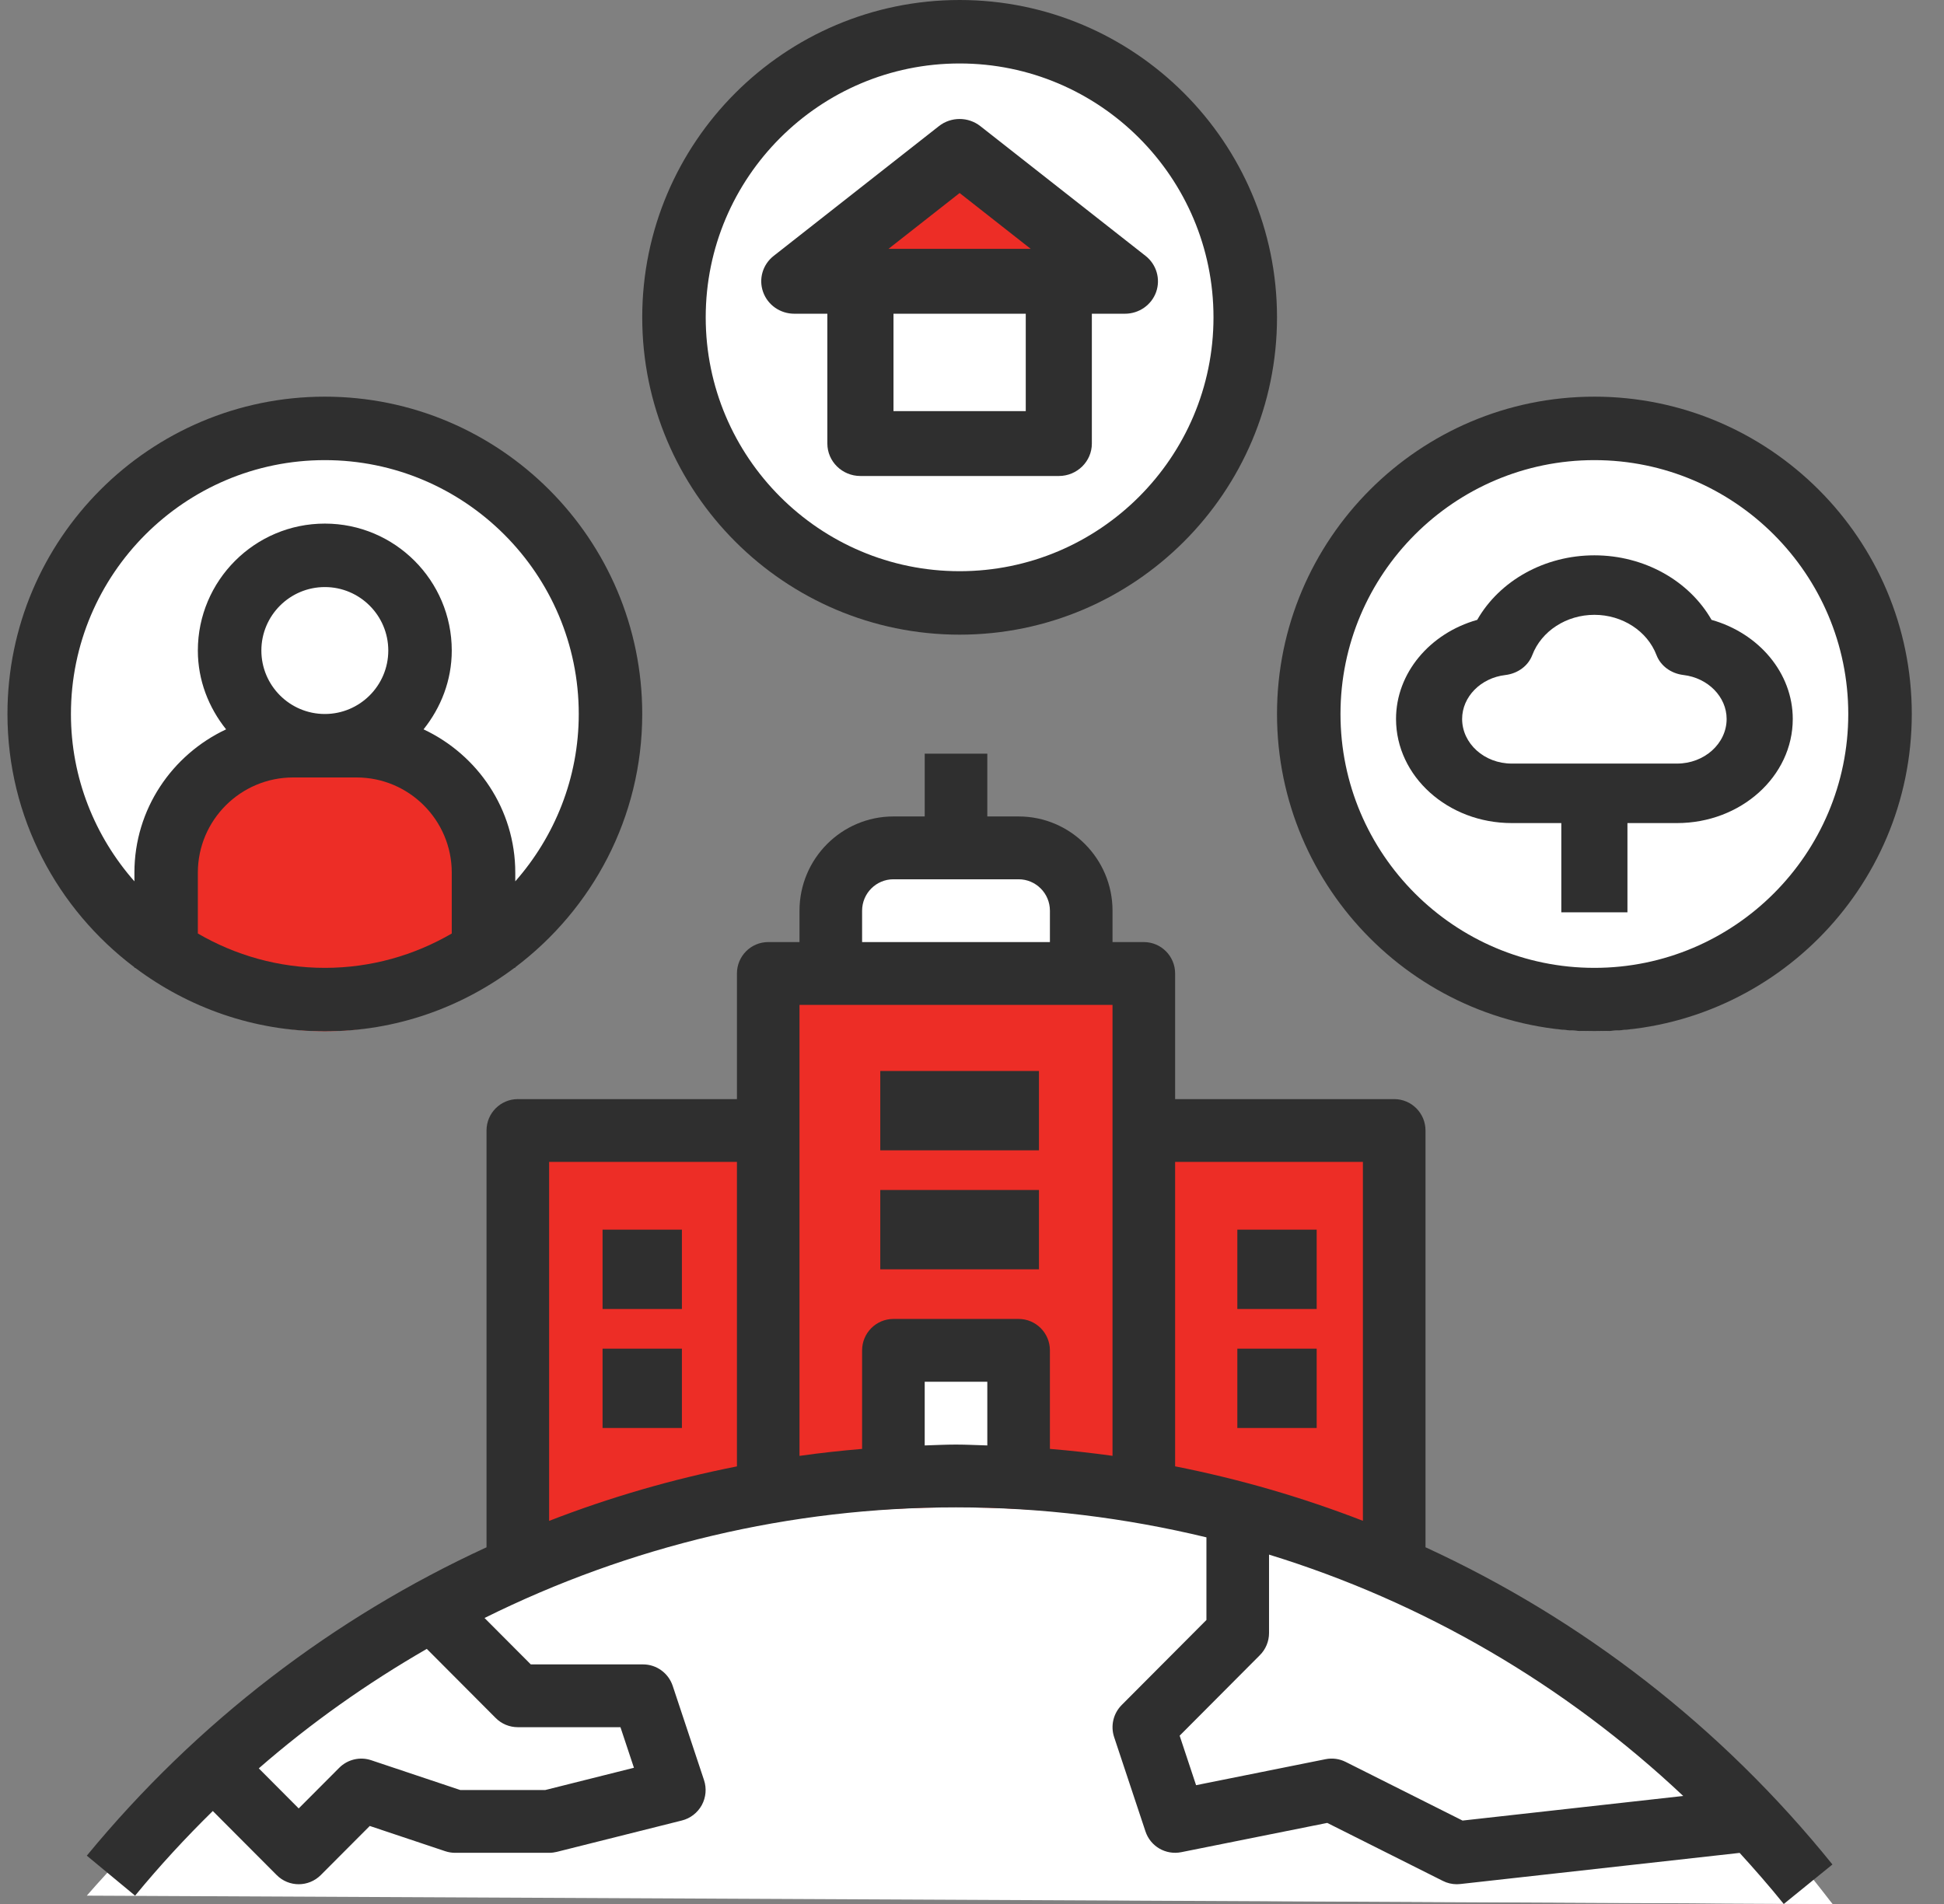
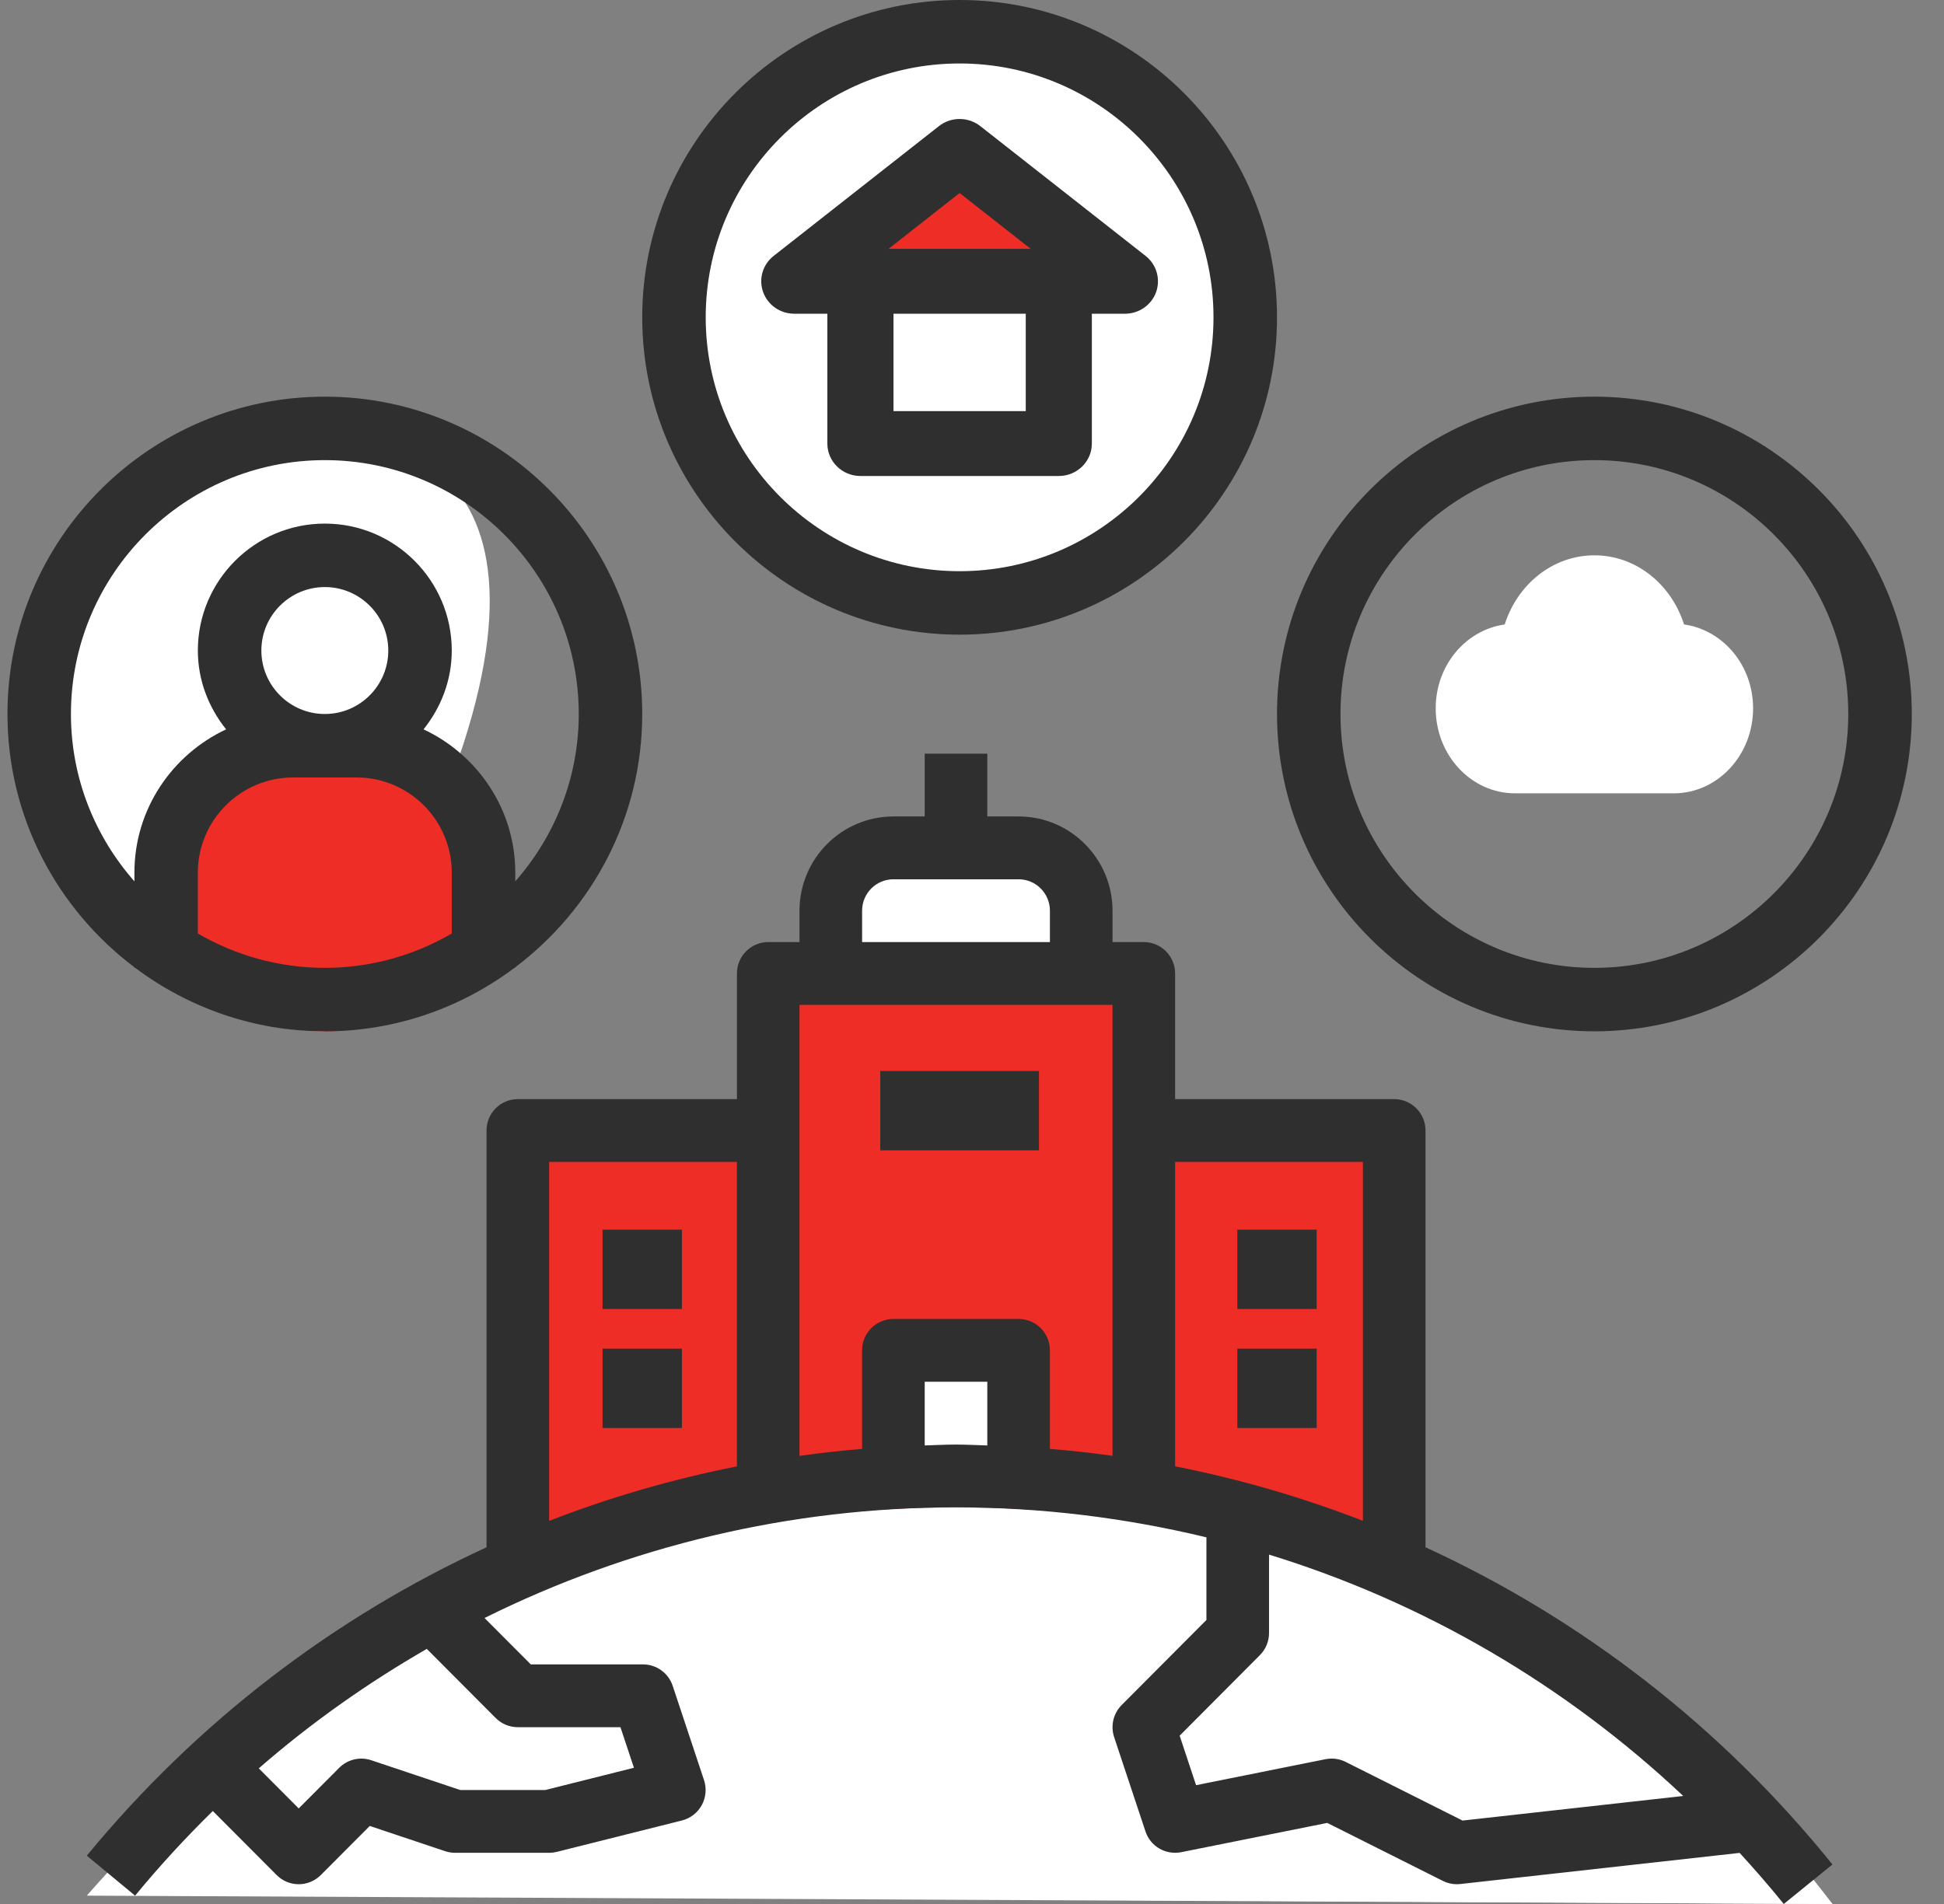
<svg xmlns="http://www.w3.org/2000/svg" width="49" height="48" viewBox="0 0 49 48" fill="none">
  <rect x="0" y="0" width="49" height="48" fill="#808080" stroke="none" />
  <g clip-path="url(#clip0_2121_17437)">
    <path d="M19.188 25H29.188V41H19.188V25Z" fill="#ED2D26" />
    <path d="M13.188 29H19.188V41H13.188V29Z" fill="#ED2D26" />
    <path d="M29.188 29H35.188V41H29.188V29Z" fill="#ED2D26" />
    <path d="M2.188 47.79C7.397 41.811 15.277 38 24.097 38C33.019 38 40.98 41.9 46.188 48" fill="white" />
    <path d="M38.55 41C35.625 44.028 32.104 46.405 28.188 47.903L46.188 48C44.065 45.204 41.474 42.833 38.55 41Z" fill="white" />
    <path d="M7.404 47L9.035 45.45L11.481 46.225H13.926L17.188 45.45L16.372 43.124H13.111L10.877 41C8.811 42.072 6.904 43.386 5.188 44.892L7.404 47Z" fill="white" />
    <path d="M31.512 39V41.823L29.188 44.042L29.962 46.261L33.837 45.521L36.937 47L43.912 46.261L44.188 46.18C40.787 42.769 36.425 40.245 31.512 39Z" fill="white" />
    <path d="M32.188 45.601L33.498 45.328L36.7 47L43.903 46.164L44.188 46.073C42.389 44.097 40.326 42.39 38.063 41C36.306 42.783 34.333 44.33 32.188 45.601Z" fill="white" />
    <path d="M25.688 22H22.688C21.859 22 21.188 22.671 21.188 23.5V25H27.188V23.5C27.188 22.671 26.516 22 25.688 22Z" fill="white" />
    <path d="M22.188 34H26.188V38H22.188V34Z" fill="white" />
    <path d="M24.188 15C28.053 15 31.188 11.866 31.188 8C31.188 4.134 28.053 1 24.188 1C20.322 1 17.188 4.134 17.188 8C17.188 11.866 20.322 15 24.188 15Z" fill="white" />
    <path d="M22.188 7H26.188V11H22.188V7Z" fill="white" />
    <path d="M24.188 4L20.188 7H28.188L24.188 4Z" fill="#ED2D26" />
-     <path d="M40.188 26C44.053 26 47.188 22.642 47.188 18.5C47.188 14.358 44.053 11 40.188 11C36.322 11 33.188 14.358 33.188 18.5C33.188 22.642 36.322 26 40.188 26Z" fill="white" />
    <path d="M42.448 15.743C42.125 14.731 41.24 14 40.188 14C39.135 14 38.25 14.731 37.927 15.743C36.947 15.881 36.188 16.769 36.188 17.857C36.188 19.041 37.083 20 38.188 20H42.188C43.292 20 44.188 19.041 44.188 17.857C44.188 16.769 43.428 15.881 42.448 15.743Z" fill="white" />
-     <path d="M8.188 26C12.053 26 15.188 22.642 15.188 18.5C15.188 14.358 12.053 11 8.188 11C4.322 11 1.188 14.358 1.188 18.5C1.188 22.642 4.322 26 8.188 26Z" fill="white" />
+     <path d="M8.188 26C15.188 14.358 12.053 11 8.188 11C4.322 11 1.188 14.358 1.188 18.5C1.188 22.642 4.322 26 8.188 26Z" fill="white" />
    <path d="M8.188 19C9.292 19 10.188 17.881 10.188 16.5C10.188 15.119 9.292 14 8.188 14C7.083 14 6.188 15.119 6.188 16.5C6.188 17.881 7.083 19 8.188 19Z" fill="white" />
    <path d="M8.988 19H7.388C5.62 19 4.188 20.567 4.188 22.5V24.672C5.332 25.51 6.707 26 8.188 26C9.668 26 11.043 25.51 12.188 24.672V22.5C12.188 20.567 10.755 19 8.988 19Z" fill="#ED2D26" />
    <path d="M40.188 26C44.599 26 48.188 22.411 48.188 18C48.188 13.589 44.599 10 40.188 10C35.776 10 32.188 13.589 32.188 18C32.188 22.411 35.776 26 40.188 26ZM40.188 11.6C43.716 11.6 46.587 14.471 46.587 18C46.587 21.529 43.716 24.4 40.188 24.4C36.659 24.4 33.788 21.529 33.788 18C33.788 14.471 36.659 11.6 40.188 11.6Z" fill="#2F2F2F" />
    <path d="M24.188 16C28.599 16 32.188 12.411 32.188 8C32.188 3.589 28.599 0 24.188 0C19.776 0 16.188 3.589 16.188 8C16.188 12.411 19.776 16 24.188 16ZM24.188 1.6C27.716 1.6 30.587 4.471 30.587 8C30.587 11.529 27.716 14.4 24.188 14.4C20.659 14.4 17.788 11.529 17.788 8C17.788 4.471 20.659 1.6 24.188 1.6Z" fill="#2F2F2F" />
-     <path d="M38.104 20.75H39.354V23H41.021V20.75H42.271C43.879 20.75 45.188 19.573 45.188 18.125C45.188 16.97 44.337 15.965 43.141 15.627C42.576 14.639 41.443 14 40.188 14C38.932 14 37.799 14.639 37.234 15.627C36.038 15.965 35.188 16.97 35.188 18.125C35.188 19.573 36.496 20.75 38.104 20.75ZM37.942 17.018C38.256 16.981 38.518 16.787 38.621 16.518C38.852 15.909 39.482 15.5 40.188 15.5C40.893 15.5 41.523 15.909 41.754 16.517C41.857 16.786 42.119 16.98 42.433 17.017C43.053 17.091 43.521 17.568 43.521 18.125C43.521 18.745 42.96 19.25 42.271 19.25H38.104C37.415 19.25 36.854 18.745 36.854 18.125C36.854 17.568 37.322 17.091 37.942 17.018Z" fill="#2F2F2F" />
    <path d="M20.854 7.909V11.182C20.854 11.633 21.227 12 21.688 12H26.688C27.149 12 27.521 11.633 27.521 11.182V7.909H28.355C28.709 7.909 29.024 7.69 29.141 7.362C29.257 7.034 29.151 6.669 28.876 6.452L24.709 3.179C24.404 2.94 23.971 2.94 23.667 3.179L19.5 6.452C19.224 6.669 19.117 7.034 19.235 7.362C19.352 7.69 19.666 7.909 20.021 7.909H20.854ZM25.855 10.364H22.521V7.909H25.855V10.364ZM24.188 4.866L25.979 6.273H22.396L24.188 4.866Z" fill="#2F2F2F" />
    <path d="M22.188 27H26.188V29H22.188V27Z" fill="#2F2F2F" />
-     <path d="M22.188 30H26.188V32H22.188V30Z" fill="#2F2F2F" />
    <path d="M31.188 31H33.188V33H31.188V31Z" fill="#2F2F2F" />
    <path d="M31.188 34H33.188V36H31.188V34Z" fill="#2F2F2F" />
    <path d="M15.188 31H17.188V33H15.188V31Z" fill="#2F2F2F" />
    <path d="M15.188 34H17.188V36H15.188V34Z" fill="#2F2F2F" />
    <path d="M28.273 42.984C28.062 43.196 27.988 43.509 28.083 43.794L28.872 46.169C28.997 46.548 29.383 46.772 29.775 46.694L33.454 45.956L36.368 47.418C36.477 47.474 36.599 47.502 36.72 47.502C36.749 47.502 36.778 47.5 36.807 47.497L43.849 46.712C44.23 47.129 44.603 47.556 44.961 48L46.188 47.004C43.379 43.52 39.862 40.815 35.931 39.007V28.501C35.931 28.064 35.579 27.709 35.142 27.709H29.62V24.542C29.62 24.105 29.267 23.75 28.831 23.75H28.042V22.959C28.042 21.649 26.98 20.583 25.675 20.583H24.886V19H23.308V20.583H22.519C21.214 20.583 20.152 21.649 20.152 22.959V23.75H19.363C18.927 23.75 18.575 24.105 18.575 24.542V27.709H13.052C12.616 27.709 12.263 28.064 12.263 28.501V39.008C8.416 40.778 4.964 43.409 2.188 46.782L3.405 47.79C4.023 47.039 4.678 46.329 5.364 45.656L6.972 47.269C7.125 47.424 7.327 47.502 7.529 47.502C7.731 47.502 7.933 47.424 8.087 47.27L9.32 46.033L11.224 46.67C11.305 46.697 11.39 46.71 11.474 46.71H13.841C13.906 46.71 13.97 46.702 14.032 46.687L17.188 45.895C17.401 45.842 17.582 45.701 17.689 45.508C17.794 45.314 17.815 45.086 17.745 44.876L16.956 42.501C16.848 42.178 16.548 41.96 16.208 41.96H13.379L12.213 40.79C15.86 38.979 19.91 38.001 24.097 38.001C26.251 38.001 28.365 38.264 30.409 38.757V40.84L28.273 42.984ZM12.494 43.311C12.642 43.46 12.842 43.543 13.052 43.543H15.639L15.979 44.566L13.744 45.127H11.602L9.357 44.376C9.073 44.28 8.76 44.356 8.55 44.567L7.529 45.591L6.523 44.581C7.839 43.433 9.261 42.432 10.758 41.569L12.494 43.311ZM18.575 36.968C16.953 37.289 15.37 37.748 13.841 38.342V29.292H18.575V36.968ZM21.73 22.959C21.73 22.522 22.084 22.167 22.519 22.167H25.675C26.11 22.167 26.464 22.522 26.464 22.959V23.75H21.73V22.959ZM24.886 36.44C24.623 36.433 24.361 36.418 24.097 36.418C23.833 36.418 23.571 36.432 23.308 36.44V34.834H24.886V36.44ZM28.042 36.702C27.519 36.629 26.993 36.571 26.464 36.527V34.043C26.464 33.606 26.111 33.251 25.675 33.251H22.519C22.083 33.251 21.73 33.606 21.73 34.043V36.527C21.201 36.572 20.675 36.629 20.152 36.703V25.334H28.042V36.702ZM29.62 36.967V29.292H34.353V38.34C32.824 37.747 31.242 37.287 29.62 36.967ZM31.755 41.728C31.904 41.58 31.987 41.378 31.987 41.168V39.192C35.867 40.386 39.432 42.456 42.427 45.277L36.865 45.897L33.918 44.418C33.761 44.339 33.583 44.315 33.41 44.35L30.148 45.005L29.734 43.757L31.755 41.728Z" fill="#2F2F2F" />
    <path d="M3.388 24.385V24.4H3.408C4.744 25.4 6.395 26 8.188 26C9.98 26 11.632 25.4 12.967 24.4H12.988V24.385C14.926 22.923 16.188 20.61 16.188 18C16.188 13.589 12.599 10 8.188 10C3.776 10 0.188 13.589 0.188 18C0.188 20.61 1.449 22.923 3.388 24.385ZM11.387 23.534C10.445 24.082 9.354 24.4 8.188 24.4C7.021 24.4 5.93 24.082 4.987 23.534V22C4.987 20.677 6.064 19.6 7.388 19.6H8.988C10.311 19.6 11.387 20.677 11.387 22V23.534ZM6.588 16.4C6.588 15.518 7.305 14.8 8.188 14.8C9.07 14.8 9.787 15.518 9.787 16.4C9.787 17.282 9.07 18 8.188 18C7.305 18 6.588 17.282 6.588 16.4ZM8.188 11.6C11.716 11.6 14.588 14.471 14.588 18C14.588 19.617 13.98 21.091 12.988 22.219V22C12.988 20.4 12.037 19.026 10.676 18.387C11.114 17.839 11.387 17.154 11.387 16.4C11.387 14.635 9.952 13.2 8.188 13.2C6.423 13.2 4.987 14.635 4.987 16.4C4.987 17.154 5.261 17.839 5.699 18.387C4.338 19.026 3.388 20.4 3.388 22V22.219C2.395 21.091 1.788 19.617 1.788 18C1.788 14.471 4.659 11.6 8.188 11.6Z" fill="#2F2F2F" />
  </g>
  <defs>
    <clipPath id="clip0_2121_17437">
      <rect width="48" height="48" fill="white" transform="translate(0.188)" />
    </clipPath>
  </defs>
</svg>